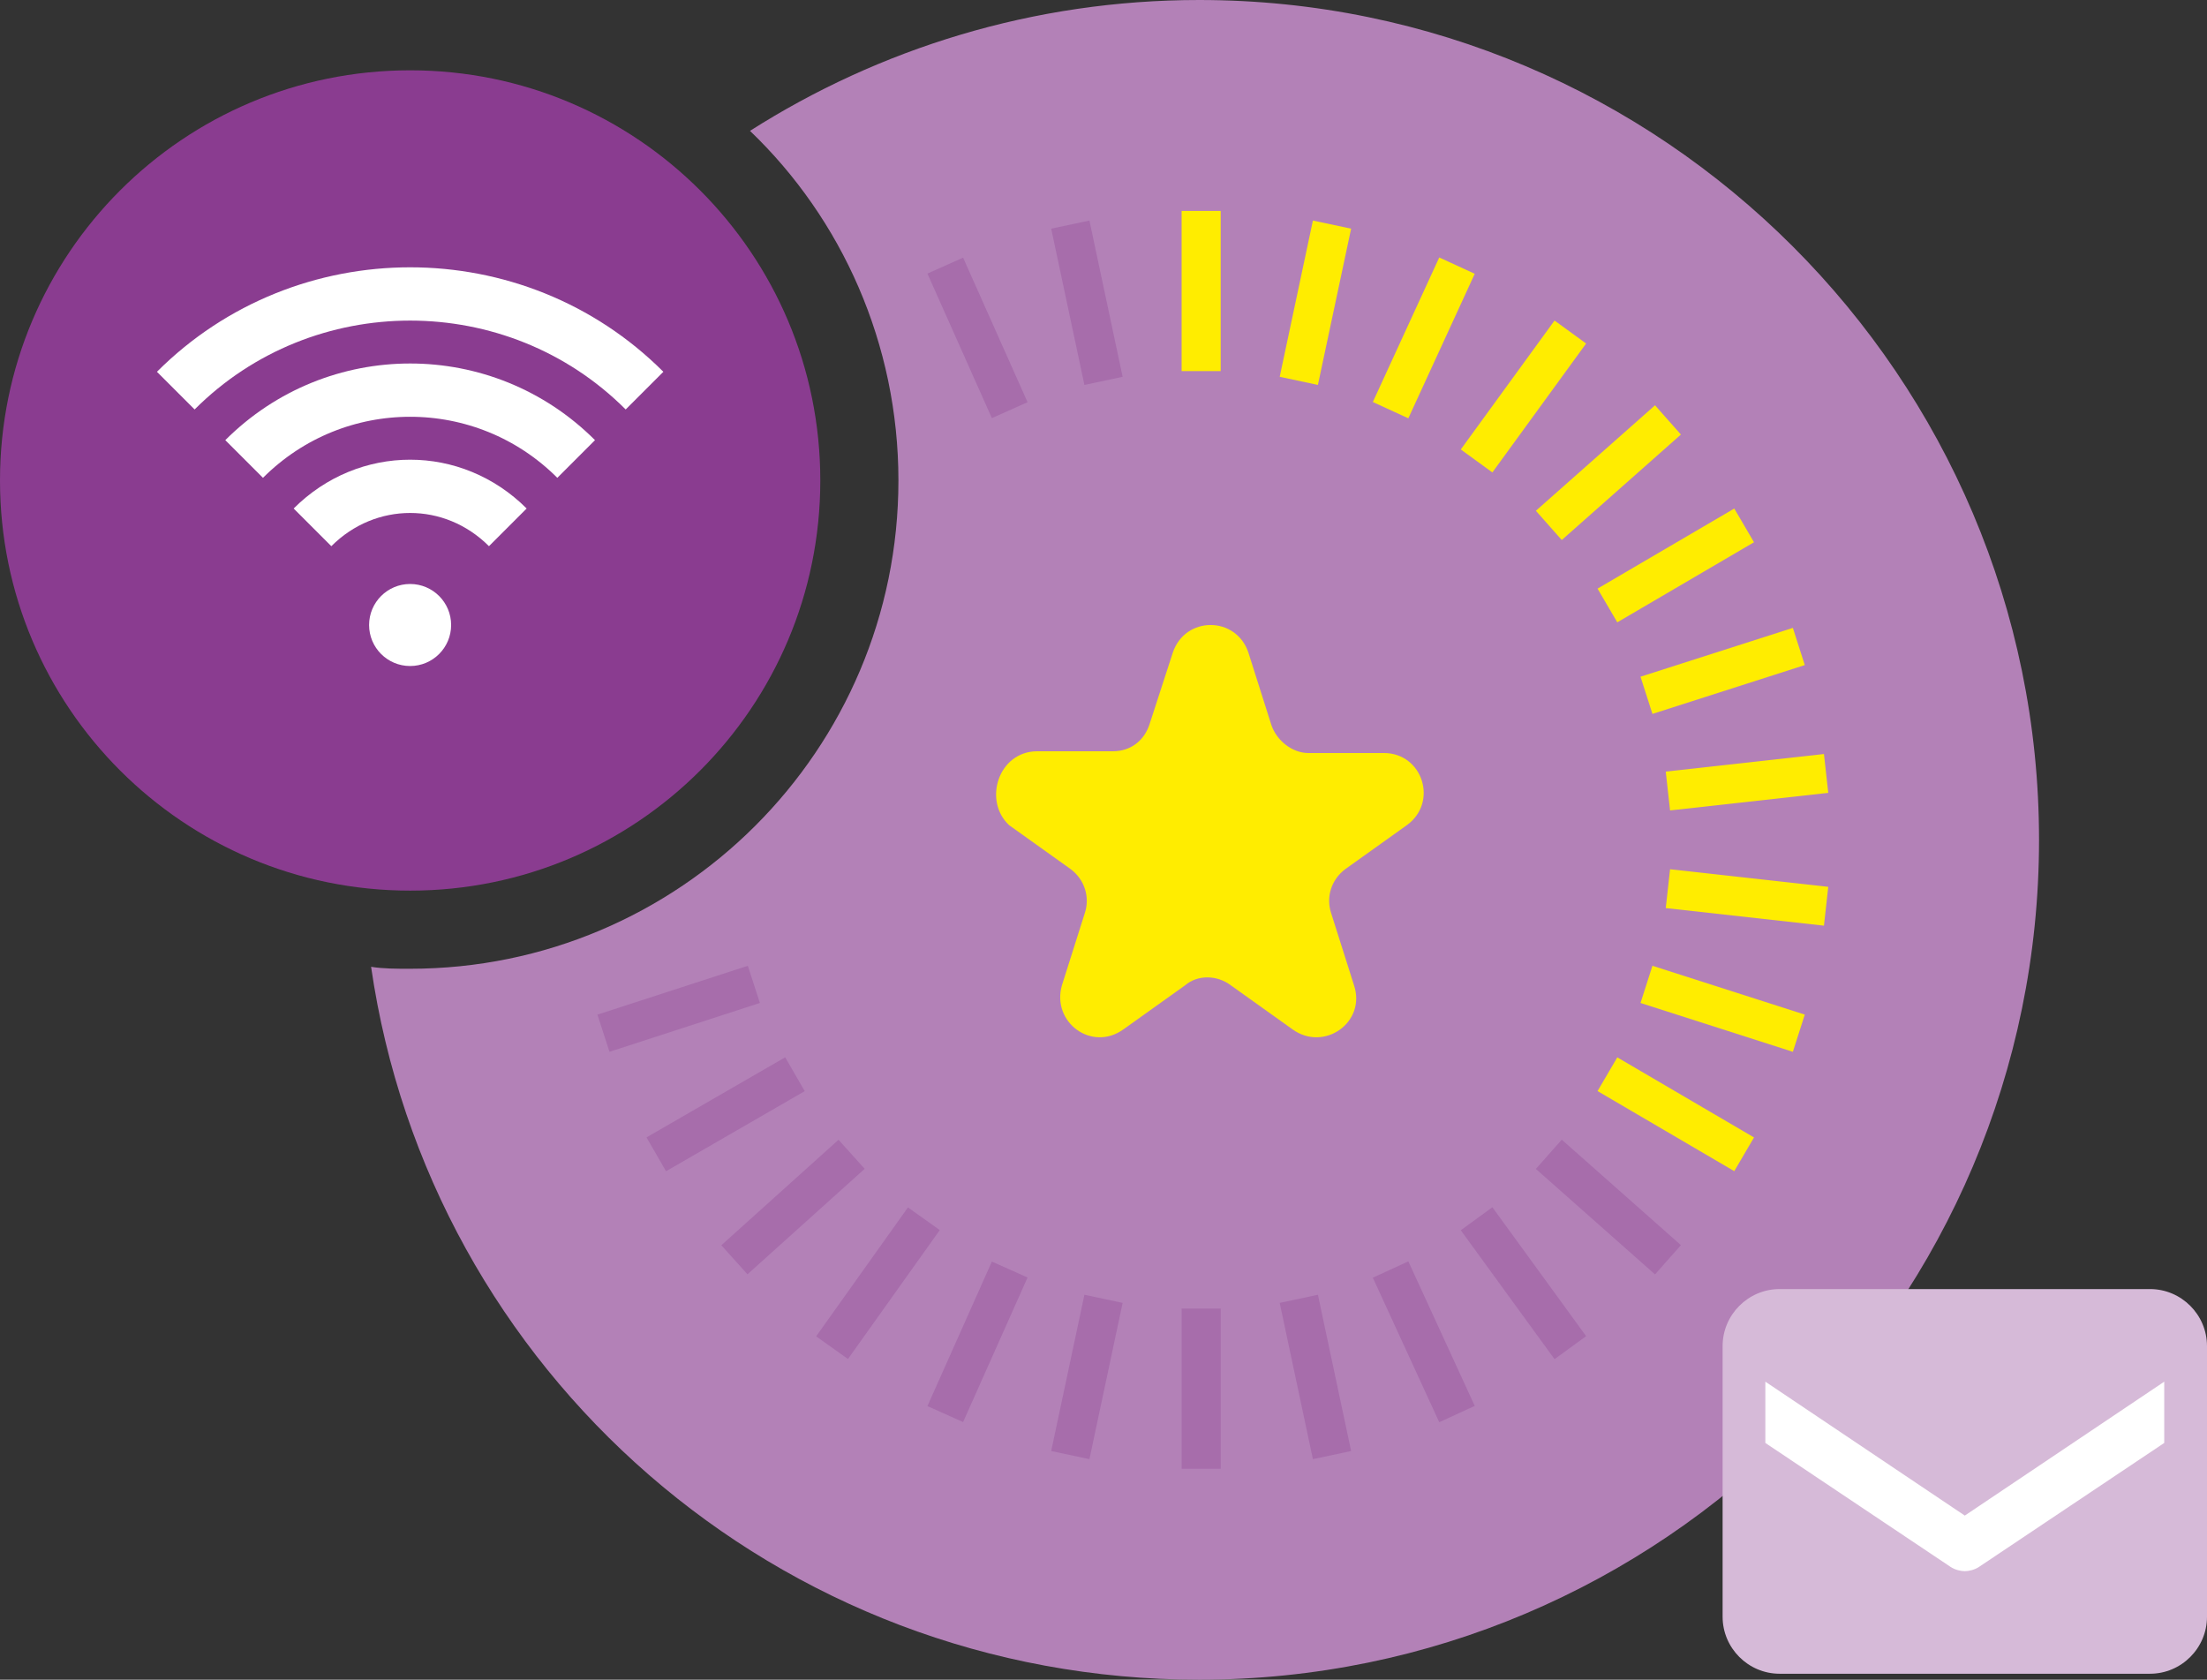
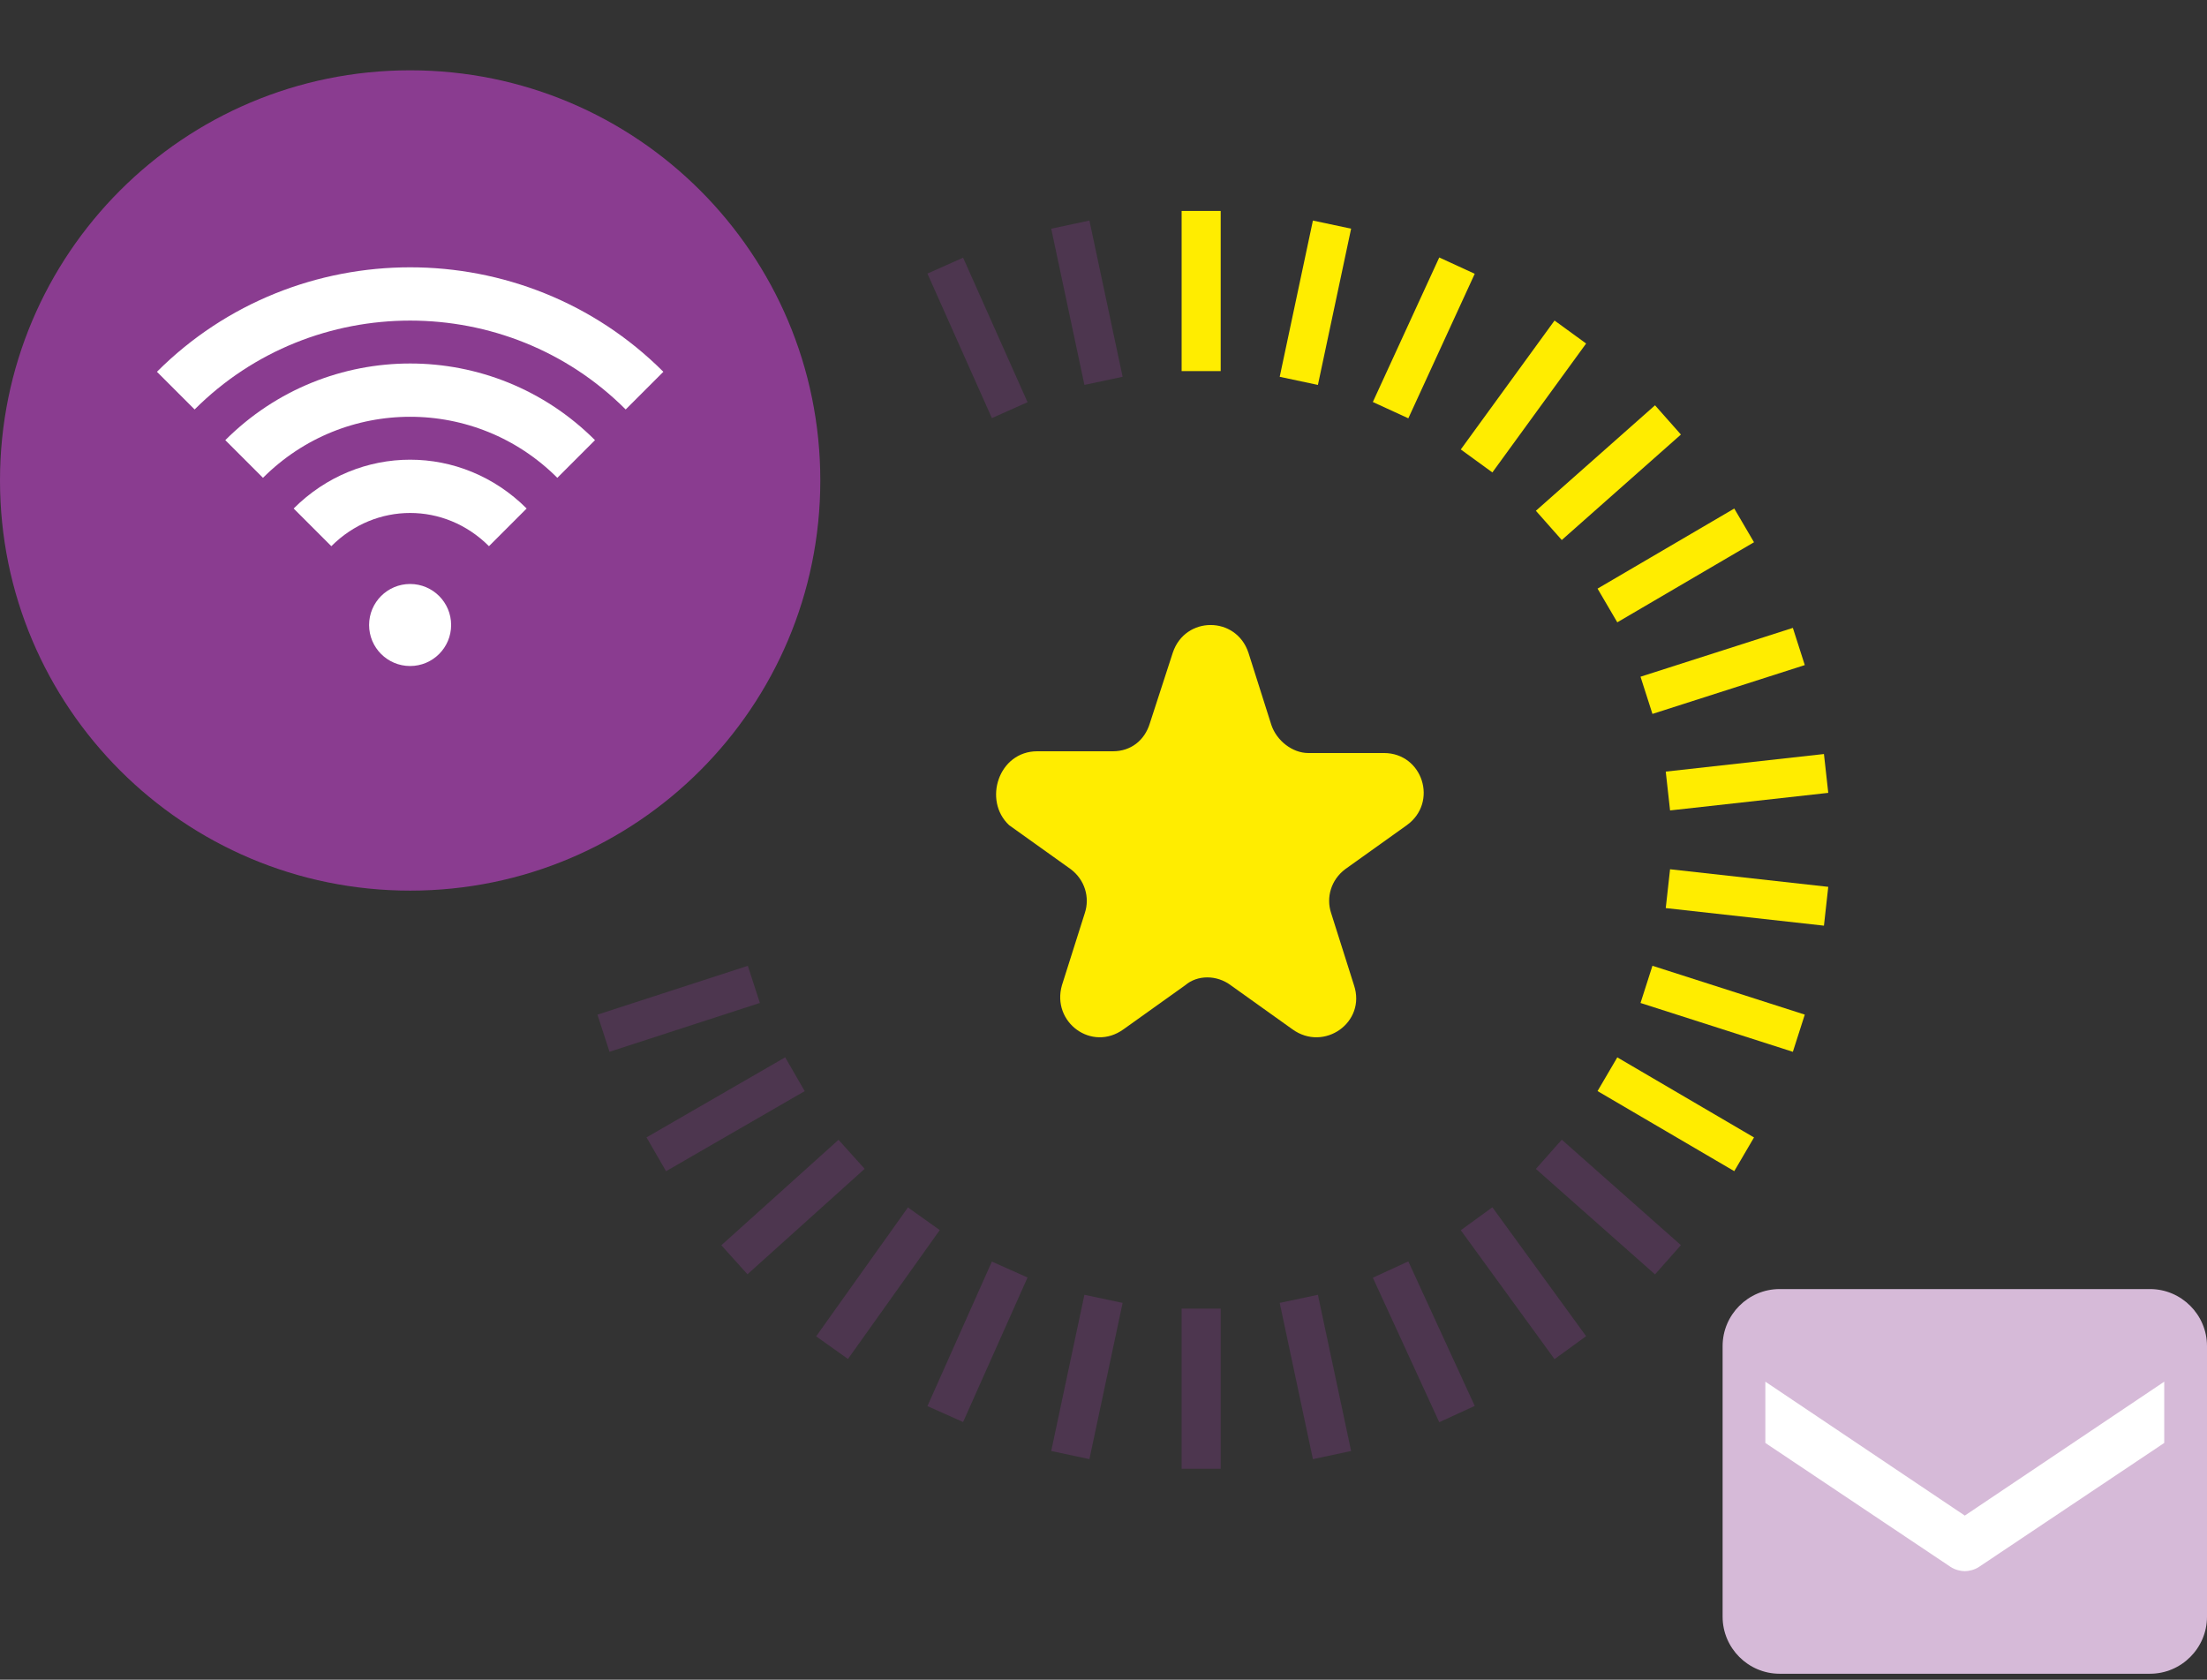
<svg xmlns="http://www.w3.org/2000/svg" width="113" height="86" viewBox="0 0 113 86" fill="none">
  <rect x="0" y="0" width="113" height="86" fill="#333333" stroke="none" />
-   <path d="M61.4 0C52.9 0 45 2.5 38.4 6.7C43.1 11.2 46 17.6 46 24.6C46 38.4 34.8 49.6 21 49.6C20.3 49.6 19.6 49.6 19 49.5C22 70.2 39.8 86 61.4 86C85.1 86 104.4 66.7 104.4 43C104.4 19.3 85.1 0 61.4 0Z" fill="#B381B7" />
  <path opacity="0.3" d="M61.5 67V75.2" stroke="#8A3C90" stroke-width="2" stroke-miterlimit="10" />
  <path opacity="0.3" d="M54.801 11.5L56.501 19.5" stroke="#8A3C90" stroke-width="2" stroke-miterlimit="10" />
  <path opacity="0.3" d="M66.5 66.5L68.2 74.5" stroke="#8A3C90" stroke-width="2" stroke-miterlimit="10" />
  <path opacity="0.3" d="M48.398 13.6L51.698 21" stroke="#8A3C90" stroke-width="2" stroke-miterlimit="10" />
  <path opacity="0.3" d="M71.199 65L74.599 72.4" stroke="#8A3C90" stroke-width="2" stroke-miterlimit="10" />
  <path opacity="0.3" d="M75.602 62.4L80.402 69" stroke="#8A3C90" stroke-width="2" stroke-miterlimit="10" />
  <path opacity="0.3" d="M79.301 59.1L85.401 64.5" stroke="#8A3C90" stroke-width="2" stroke-miterlimit="10" />
  <path opacity="0.3" d="M30.898 52.9L38.598 50.4" stroke="#8A3C90" stroke-width="2" stroke-miterlimit="10" />
  <path opacity="0.3" d="M33.602 59.1L40.702 55" stroke="#8A3C90" stroke-width="2" stroke-miterlimit="10" />
  <path opacity="0.3" d="M37.602 64.5L43.602 59.1" stroke="#8A3C90" stroke-width="2" stroke-miterlimit="10" />
  <path opacity="0.3" d="M42.602 69L47.302 62.4" stroke="#8A3C90" stroke-width="2" stroke-miterlimit="10" />
  <path opacity="0.3" d="M48.398 72.4L51.698 65" stroke="#8A3C90" stroke-width="2" stroke-miterlimit="10" />
  <path opacity="0.3" d="M54.801 74.5L56.501 66.5" stroke="#8A3C90" stroke-width="2" stroke-miterlimit="10" />
  <path d="M61.5 10.8V19" stroke="#FFED00" stroke-width="2" stroke-miterlimit="10" />
  <path d="M82.301 55L89.301 59.1" stroke="#FFED00" stroke-width="2" stroke-miterlimit="10" />
  <path d="M84.301 50.4L92.101 52.9" stroke="#FFED00" stroke-width="2" stroke-miterlimit="10" />
  <path d="M85.398 45.5L93.498 46.4" stroke="#FFED00" stroke-width="2" stroke-miterlimit="10" />
  <path d="M85.398 40.5L93.498 39.6" stroke="#FFED00" stroke-width="2" stroke-miterlimit="10" />
  <path d="M84.301 35.6L92.101 33.1" stroke="#FFED00" stroke-width="2" stroke-miterlimit="10" />
  <path d="M82.301 31L89.301 26.9" stroke="#FFED00" stroke-width="2" stroke-miterlimit="10" />
  <path d="M79.301 26.9L85.401 21.5" stroke="#FFED00" stroke-width="2" stroke-miterlimit="10" />
  <path d="M75.602 23.6L80.402 17" stroke="#FFED00" stroke-width="2" stroke-miterlimit="10" />
  <path d="M71.199 21L74.599 13.6" stroke="#FFED00" stroke-width="2" stroke-miterlimit="10" />
  <path d="M66.5 19.5L68.2 11.5" stroke="#FFED00" stroke-width="2" stroke-miterlimit="10" />
  <path d="M21 45.6C9.4 45.6 0 36.2 0 24.6C0 13 9.4 3.6 21 3.6C32.6 3.6 42 13 42 24.6C42 36.2 32.6 45.6 21 45.6Z" fill="#8A3C90" />
  <path d="M9 20C15.6 13.4 26.4 13.4 33 20" stroke="white" stroke-width="2.728" stroke-miterlimit="10" />
  <path d="M12.5 23.5C17.2 18.8 24.8 18.8 29.5 23.5" stroke="white" stroke-width="2.728" stroke-miterlimit="10" />
  <path d="M16 27C18.8 24.2 23.2 24.2 26 27" stroke="white" stroke-width="2.728" stroke-miterlimit="10" />
  <path d="M20.998 34.1C22.158 34.1 23.098 33.16 23.098 32C23.098 30.84 22.158 29.9 20.998 29.9C19.839 29.9 18.898 30.84 18.898 32C18.898 33.16 19.839 34.1 20.998 34.1Z" fill="white" />
  <path d="M110.082 66H91.117C89.512 66 88.199 67.313 88.199 68.918V82.777C88.199 84.382 89.512 85.695 91.117 85.695H110.082C111.687 85.695 113 84.382 113 82.777V68.918C113 67.313 111.687 66 110.082 66Z" fill="#D6BAD8" />
  <path d="M110.811 73.878L101.328 80.224C101.109 80.37 100.818 80.443 100.599 80.443C100.38 80.443 100.088 80.37 99.869 80.224L90.387 73.878V70.741L100.599 77.598L110.811 70.741V73.878Z" fill="white" />
  <path d="M63.921 33.419L65.093 37.113C65.363 37.924 66.174 38.555 66.985 38.555H70.859C72.841 38.555 73.652 41.078 72.03 42.249L68.877 44.501C68.156 45.042 67.886 45.943 68.156 46.754L69.327 50.448C69.958 52.34 67.796 53.872 66.174 52.7L63.02 50.448C62.299 49.907 61.308 49.907 60.678 50.448L57.524 52.7C55.902 53.872 53.83 52.34 54.371 50.448L55.542 46.754C55.812 45.943 55.542 45.042 54.821 44.501L51.668 42.249C50.316 40.987 51.127 38.465 53.109 38.465H56.983C57.885 38.465 58.605 37.924 58.876 37.023L60.047 33.419C60.678 31.527 63.291 31.527 63.921 33.419Z" fill="#FFED00" />
</svg>